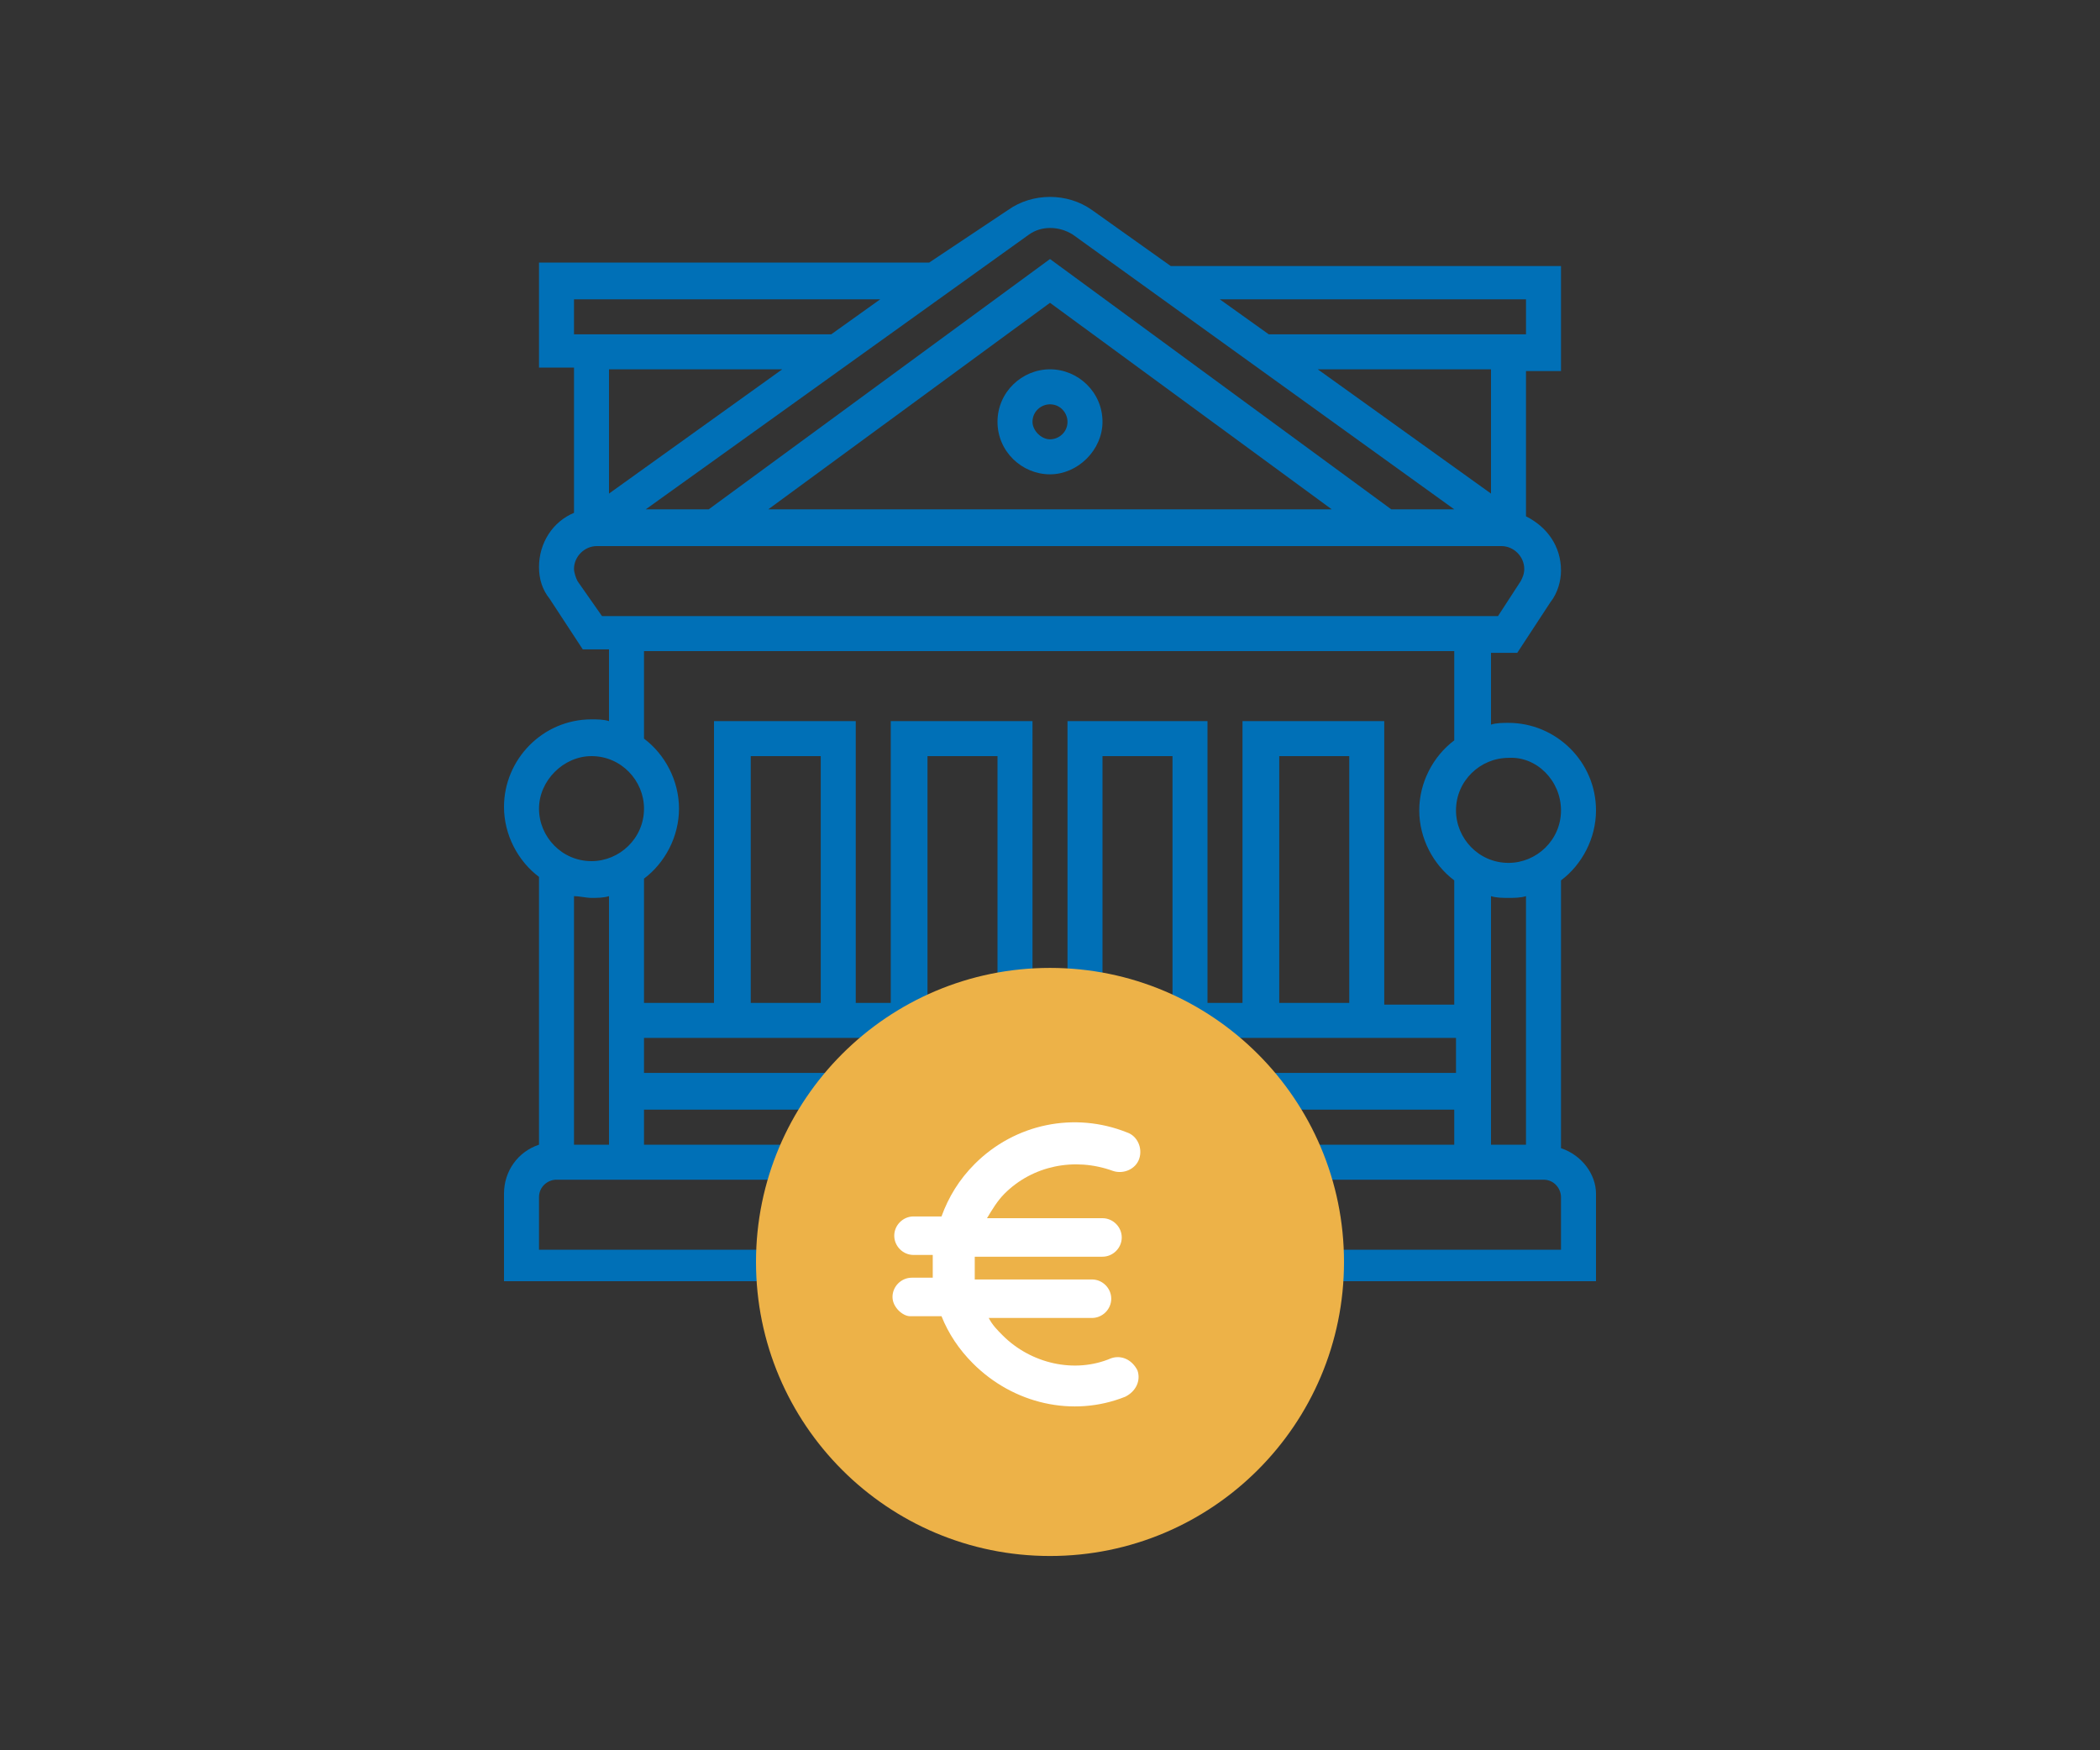
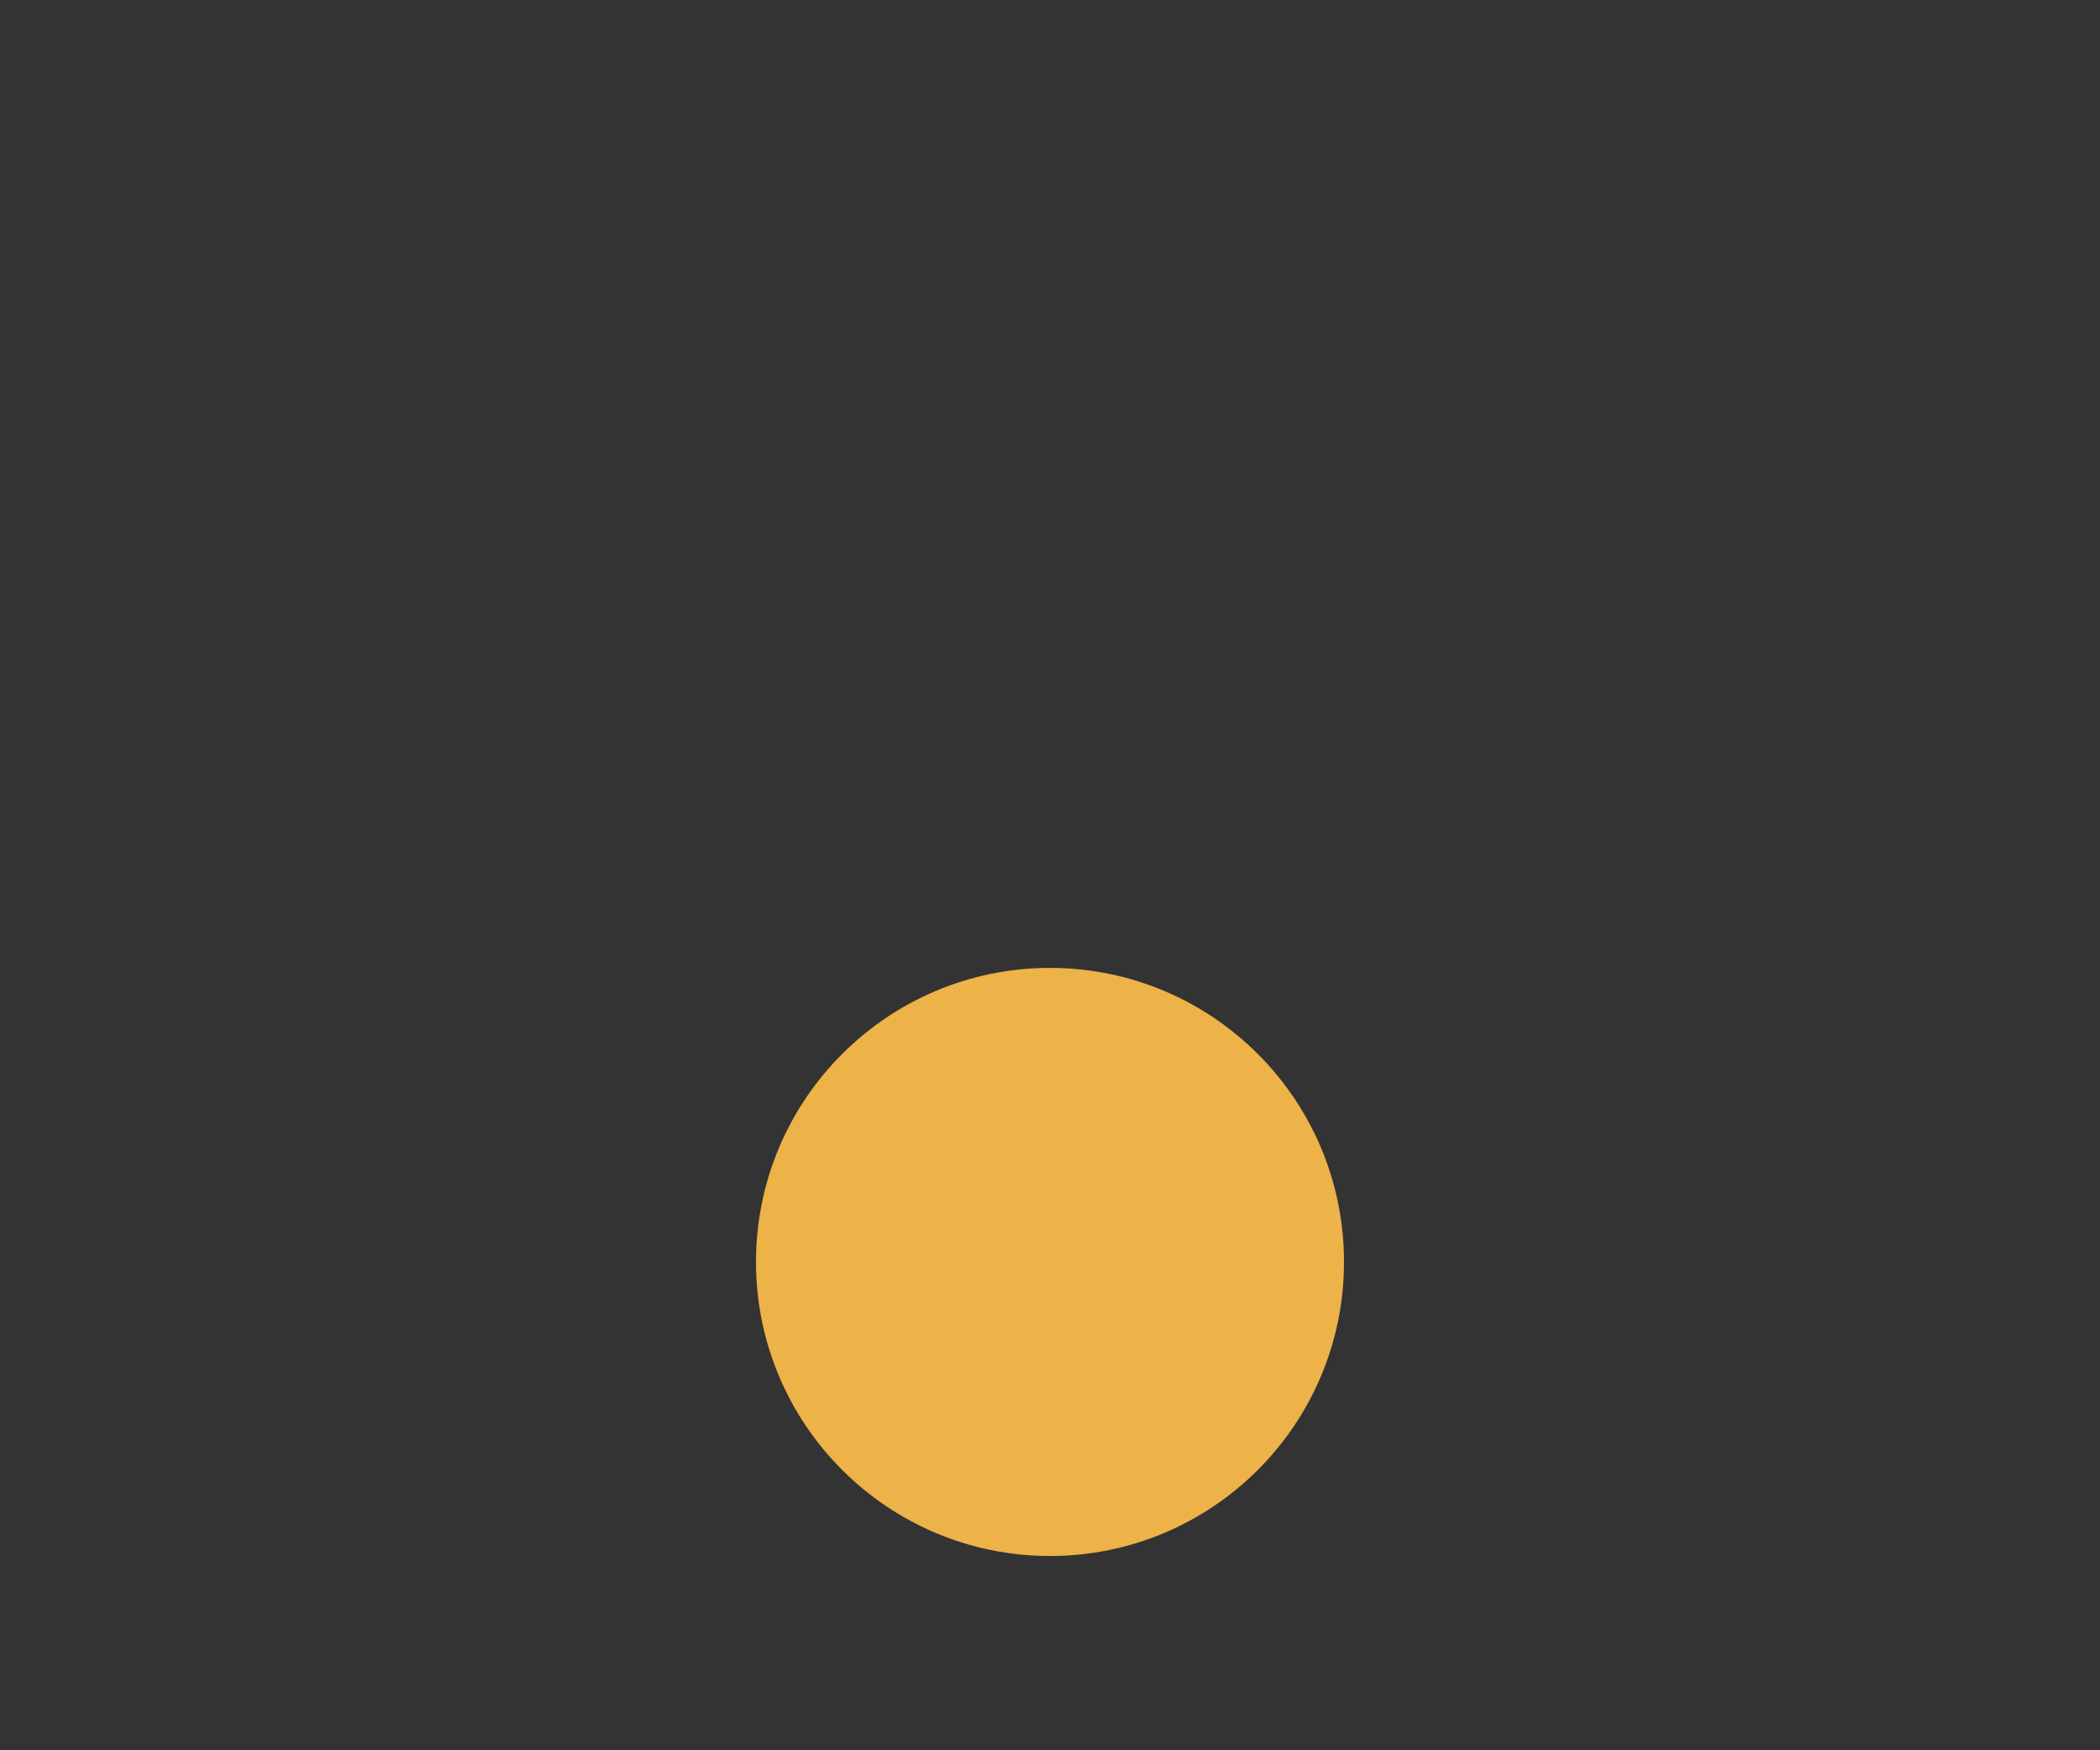
<svg xmlns="http://www.w3.org/2000/svg" version="1.1" id="Capa_1" x="0px" y="0px" viewBox="0 0 120 100" style="enable-background:new 0 0 120 100;" xml:space="preserve">
  <rect x="0" y="0" width="120" height="100" fill="#333333" stroke="none" />
  <style type="text/css">
	.st0{fill:#0070B7;}
	.st1{fill:#EDB248;}
	.st2{fill:#FFFFFF;}
</style>
  <g>
    <g>
-       <path class="st0" d="M89.2,65.6V50.3c1.2-0.9,2-2.4,2-4c0-2.8-2.3-5-5-5c-0.3,0-0.7,0-1,0.1v-4.1h1.5l1.9-2.9    c0.4-0.5,0.6-1.2,0.6-1.8c0-1.4-0.8-2.5-2-3.1v-8.3h2v-6H66.9l-4.5-3.2c-1.4-1-3.4-1-4.8,0L53.1,15H30.8v6h2v8.3    c-1.2,0.5-2,1.7-2,3.1c0,0.7,0.2,1.3,0.6,1.8l1.9,2.9h1.5v4.1c-0.3-0.1-0.7-0.1-1-0.1c-2.8,0-5,2.3-5,5c0,1.6,0.8,3.1,2,4v15.3    c-1.2,0.4-2,1.5-2,2.8v5h62.4v-5C91.2,67.1,90.4,66,89.2,65.6z M87.2,65.4h-2V51.2c0.3,0.1,0.7,0.1,1,0.1c0.3,0,0.7,0,1-0.1V65.4z     M46.9,57.3h-4V43.2h4V57.3z M83.2,59.3v2H36.8v-2H83.2z M57,57.3h-4V43.2h4V57.3z M67,57.3h-4V43.2h4V57.3z M77.1,57.3h-4V43.2h4    V57.3z M36.8,63.4h46.3v2H36.8V63.4z M89.2,46.3c0,1.7-1.4,3-3,3c-1.7,0-3-1.4-3-3c0-1.7,1.4-3,3-3C87.8,43.2,89.2,44.6,89.2,46.3    z M85.2,28.2l-9.9-7.1h9.9V28.2z M87.2,17.1v2H72.5l-2.8-2H87.2z M58.8,13.4c0.7-0.5,1.7-0.5,2.5,0l21.8,15.7h-3.6L60,14.8    L40.5,29.1h-3.6L58.8,13.4z M76.1,29.1H43.9L60,17.3L76.1,29.1z M32.8,17.1h17.5l-2.8,2H32.8V17.1z M44.7,21.1l-9.9,7.1v-7.1H44.7    z M33,33.2c-0.1-0.2-0.2-0.5-0.2-0.7c0-0.7,0.6-1.3,1.3-1.3h51.7c0.7,0,1.3,0.6,1.3,1.3c0,0.3-0.1,0.5-0.2,0.7l-1.3,2H34.4    L33,33.2z M36.8,37.2h46.3v5.1c-1.2,0.9-2,2.4-2,4c0,1.6,0.8,3.1,2,4v7.1h-4V41.2h-8.1v16.1h-2V41.2H61v16.1h-2V41.2h-8.1v16.1h-2    V41.2h-8.1v16.1h-4v-7.1c1.2-0.9,2-2.4,2-4c0-1.6-0.8-3.1-2-4V37.2z M33.8,43.2c1.7,0,3,1.4,3,3c0,1.7-1.4,3-3,3c-1.7,0-3-1.4-3-3    C30.8,44.6,32.2,43.2,33.8,43.2z M33.8,51.3c0.3,0,0.7,0,1-0.1v14.2h-2V51.2C33.1,51.2,33.5,51.3,33.8,51.3L33.8,51.3z M89.2,71.4    H30.8v-3c0-0.6,0.5-1,1-1h56.4c0.6,0,1,0.5,1,1V71.4z" />
-       <path class="st0" d="M57,24.1c0,1.7,1.4,3,3,3s3-1.4,3-3c0-1.7-1.4-3-3-3S57,22.4,57,24.1z M61,24.1c0,0.6-0.5,1-1,1s-1-0.5-1-1    c0-0.6,0.5-1,1-1C60.6,23.1,61,23.6,61,24.1z" />
-     </g>
+       </g>
    <circle class="st1" cx="60" cy="72.1" r="16.8" />
-     <path class="st2" d="M51,74.1c0-0.6,0.5-1.1,1.1-1.1h1.2c0-0.4,0-0.8,0-1.3h-1.1c-0.6,0-1.1-0.5-1.1-1.1c0-0.6,0.5-1.1,1.1-1.1h1.6   c0.4-1.1,1-2.1,1.9-3c2.3-2.3,5.7-3,8.7-1.8c0.6,0.2,0.9,0.9,0.7,1.5c-0.2,0.6-0.9,0.9-1.5,0.7c-2.2-0.8-4.6-0.3-6.2,1.3   c-0.4,0.4-0.7,0.9-1,1.4H63c0.6,0,1.1,0.5,1.1,1.1c0,0.6-0.5,1.1-1.1,1.1h-7.3c0,0.4,0,0.8,0,1.3h6.7c0.6,0,1.1,0.5,1.1,1.1   c0,0.6-0.5,1.1-1.1,1.1h-5.9c0.2,0.4,0.5,0.7,0.8,1c1.6,1.6,4.1,2.2,6.2,1.3c0,0,0,0,0,0c0.6-0.2,1.2,0.1,1.5,0.7   c0.2,0.6-0.1,1.2-0.7,1.5c-3,1.2-6.4,0.4-8.7-1.9c-0.8-0.8-1.4-1.7-1.8-2.7h-1.8C51.6,75.2,51,74.7,51,74.1z" />
  </g>
</svg>